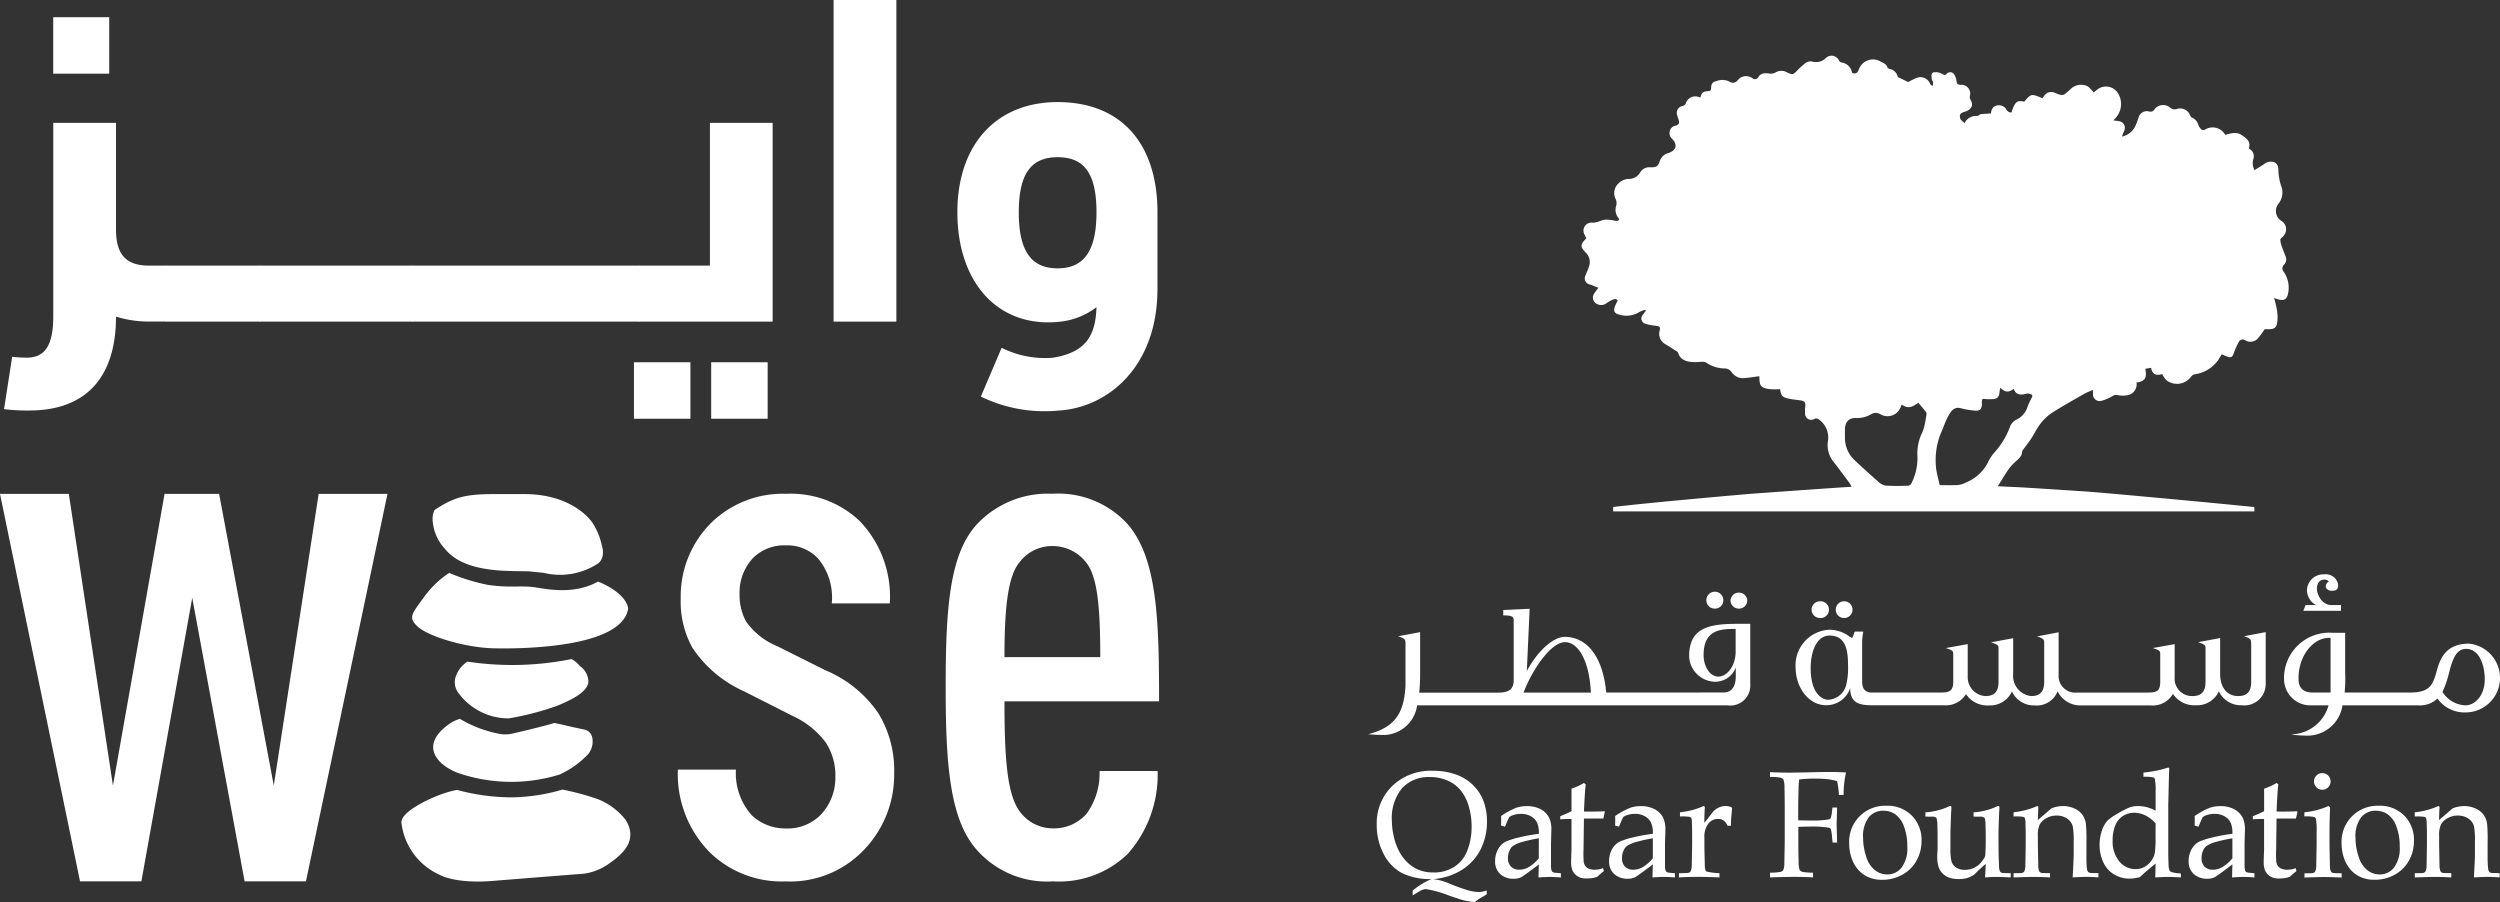
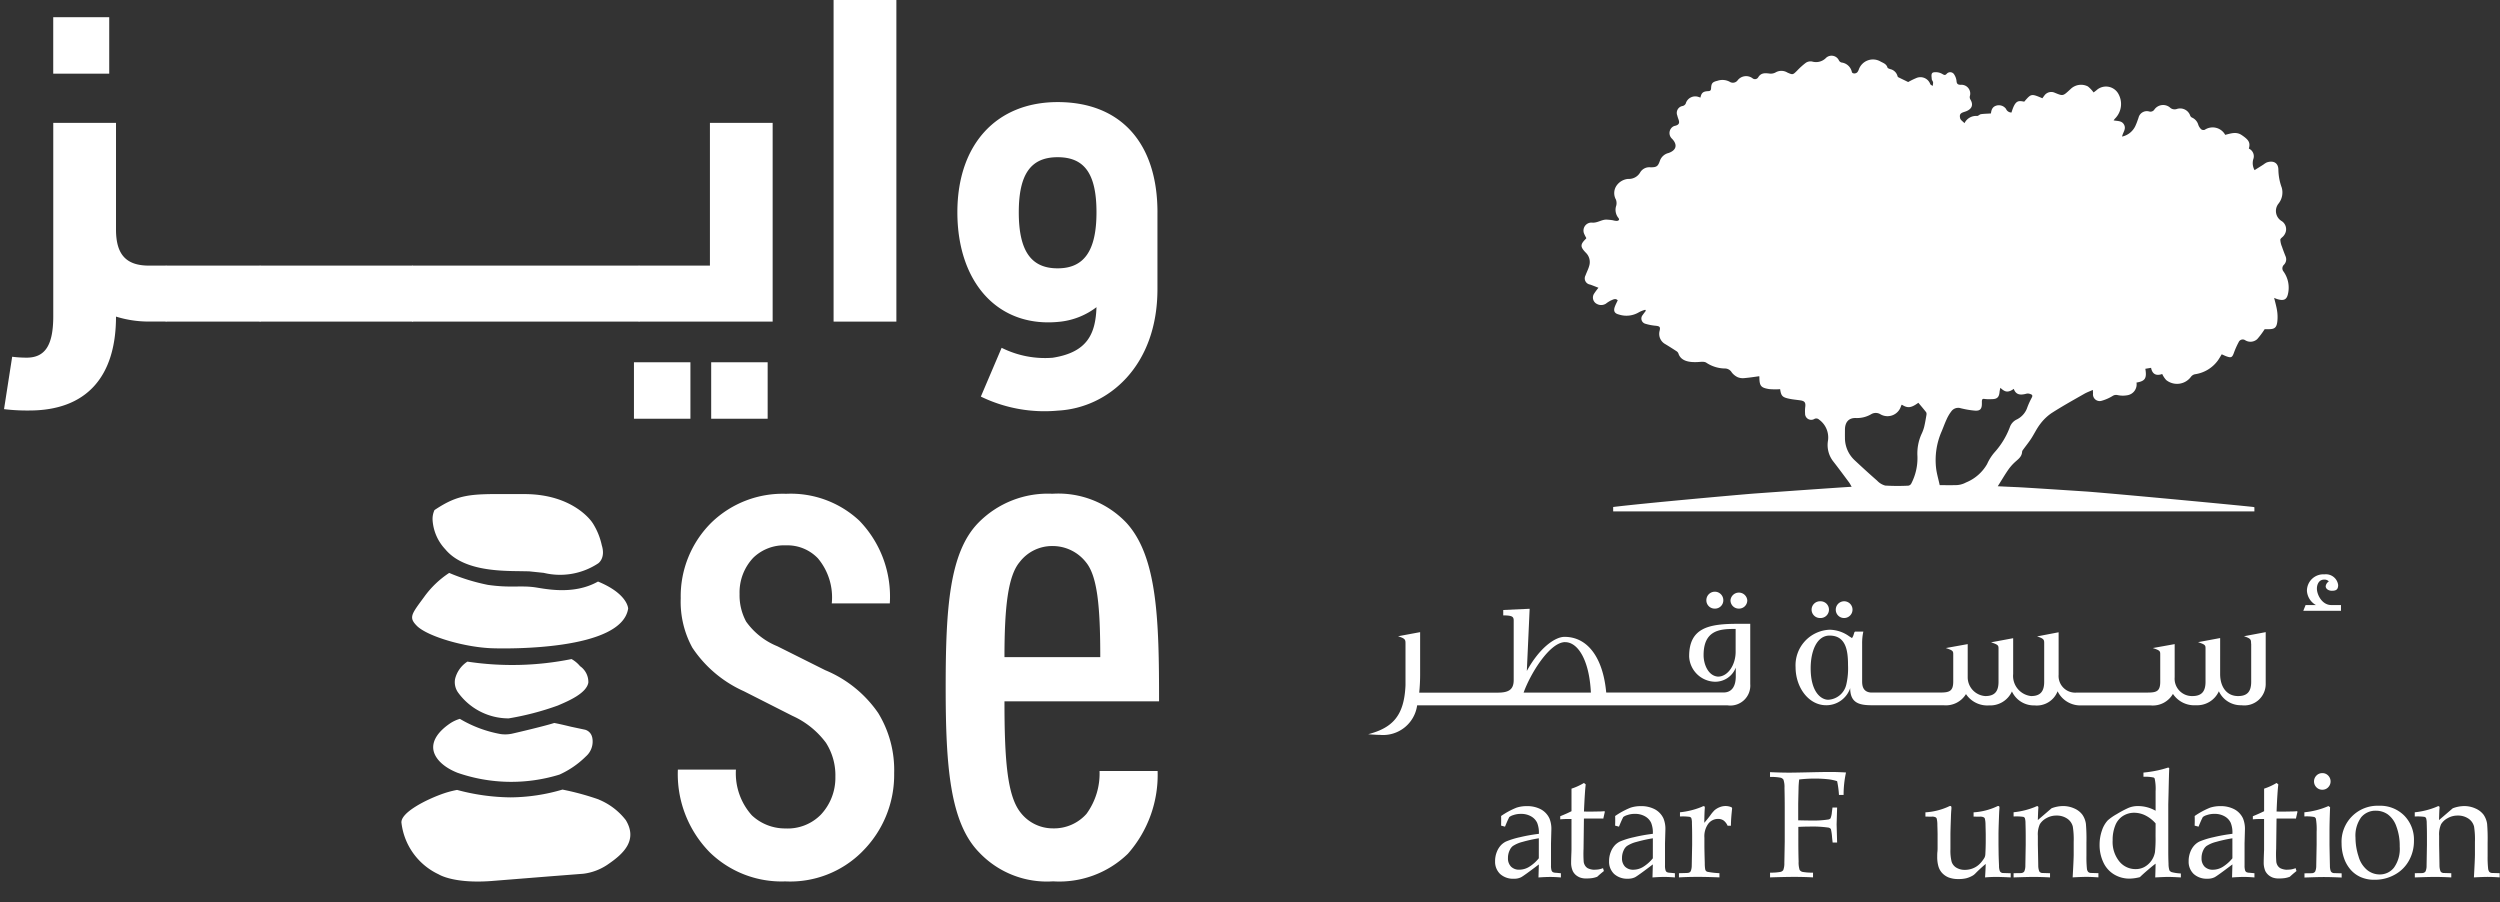
<svg xmlns="http://www.w3.org/2000/svg" width="207.642" height="74.929" viewBox="0 0 207.642 74.929">
  <rect x="0" y="0" width="207.642" height="74.929" fill="#333333" stroke="none" />
  <defs>
    <clipPath id="clip-path">
      <rect id="Rectangle_29" data-name="Rectangle 29" width="207.642" height="74.929" fill="none" />
    </clipPath>
  </defs>
  <g id="Group_55" data-name="Group 55" clip-path="url(#clip-path)">
    <path id="Path_247" data-name="Path 247" d="M14.97,24.166v.825A1.627,1.627,0,0,1,14.67,26l-.825.9H12.419a9.115,9.115,0,0,1-2.739-.412c0,5.065-2.513,7.8-7.2,7.8a15.935,15.935,0,0,1-2.1-.113l.676-4.352a9.6,9.6,0,0,0,1.2.076c1.576,0,2.213-1.088,2.213-3.452V10.4H9.68v8.854c0,2.063.825,3,2.739,3h1.426l.825.9a1.629,1.629,0,0,1,.3,1.013M9.117,6.309H4.466V1.619H9.117Z" transform="translate(-0.045 -0.193)" fill="#fff" />
    <path id="Path_248" data-name="Path 248" d="M14.951,29.283a1.675,1.675,0,0,1-.563-1.35V26.807a1.674,1.674,0,0,1,.563-1.35l.563-.413h7.8l.563.413a1.674,1.674,0,0,1,.563,1.35v1.126a1.675,1.675,0,0,1-.563,1.35l-.563.413h-7.8Z" transform="translate(-1.714 -2.984)" fill="#fff" />
    <path id="Path_249" data-name="Path 249" d="M23.81,29.283a1.675,1.675,0,0,1-.563-1.35V26.807a1.674,1.674,0,0,1,.563-1.35l.563-.413H37.03l.563.413a1.674,1.674,0,0,1,.563,1.35v1.126a1.675,1.675,0,0,1-.563,1.35l-.563.413H24.373Z" transform="translate(-2.77 -2.984)" fill="#fff" />
    <path id="Path_250" data-name="Path 250" d="M38.18,29.283a1.675,1.675,0,0,1-.563-1.35V26.807a1.674,1.674,0,0,1,.563-1.35l.563-.413H57.549l.563.413a1.674,1.674,0,0,1,.563,1.35v1.126a1.675,1.675,0,0,1-.563,1.35l-.563.413H38.743Z" transform="translate(-4.482 -2.984)" fill="#fff" />
    <path id="Path_251" data-name="Path 251" d="M71.2,11.585V28.092h-11.1l-.825-.9a1.632,1.632,0,0,1-.3-1.014v-.825a1.627,1.627,0,0,1,.3-1.013l.825-.9h5.89V11.585ZM59.68,31.469h4.69v4.69H59.68Zm6.415,0h4.69v4.69h-4.69Z" transform="translate(-7.026 -1.381)" fill="#fff" />
    <rect id="Rectangle_28" data-name="Rectangle 28" width="5.215" height="26.712" transform="translate(69.235)" fill="#fff" />
    <path id="Path_252" data-name="Path 252" d="M106.89,18.78v6.378c0,6.414-4.09,9.866-8.253,10.092a12.083,12.083,0,0,1-6.415-1.164l1.726-4.052a8.041,8.041,0,0,0,4.239.826c2.889-.451,3.564-1.989,3.64-4.2a6.075,6.075,0,0,1-2.964,1.2c-5.215.6-8.591-3.264-8.591-9.079,0-5.665,3.264-9.155,8.328-9.155,5.252,0,8.291,3.414,8.291,9.155m-5.065,0c0-3.227-1.013-4.577-3.227-4.577s-3.227,1.388-3.227,4.577c0,3.3,1.088,4.653,3.227,4.653,2.176,0,3.227-1.426,3.227-4.653" transform="translate(-10.756 -1.147)" fill="#fff" />
    <path id="Path_253" data-name="Path 253" d="M47.2,46.588l1.209,0c4.1,0,5.622,2.329,5.636,2.35l.016.025.017.019a5.627,5.627,0,0,1,.764,1.857c.33,1.058-.268,1.48-.293,1.5a5.746,5.746,0,0,1-4.528.792l-1.22-.127-.735-.013c-1.781-.019-4.76-.051-6.223-1.82a3.888,3.888,0,0,1-1.055-2.455,1.766,1.766,0,0,1,.159-.8c2-1.339,3-1.344,6.254-1.329" transform="translate(-4.86 -5.551)" fill="#fff" />
    <path id="Path_254" data-name="Path 254" d="M56.48,76.978a5.468,5.468,0,0,0-2.24-1.7l-.013-.011a22.171,22.171,0,0,0-3-.816,15.55,15.55,0,0,1-4.3.647,17.594,17.594,0,0,1-4.455-.619,8.342,8.342,0,0,0-1.068.277c-1.466.5-3.724,1.636-3.543,2.509a5.419,5.419,0,0,0,3.09,4.229c.014.008,1.222.783,4.362.552l4.842-.387,2.806-.218a4.593,4.593,0,0,0,1.988-.741l.079-.055c1.287-.878,2.467-2,1.454-3.666" transform="translate(-4.51 -8.871)" fill="#fff" />
    <path id="Path_255" data-name="Path 255" d="M54.046,69.3a.827.827,0,0,0-.578-.615l-1.111-.236c-.026,0-.839-.211-1.457-.326-.694.232-3.154.815-3.554.9a2.786,2.786,0,0,1-.879.026,10.127,10.127,0,0,1-3.406-1.268,2.989,2.989,0,0,0-.792.365c-1.006.68-1.49,1.421-1.415,2.139.088.773.837,1.512,2.011,1.975a13.6,13.6,0,0,0,8.465.153,7.471,7.471,0,0,0,2.2-1.512,1.643,1.643,0,0,0,.52-1.6" transform="translate(-4.867 -8.076)" fill="#fff" />
    <path id="Path_256" data-name="Path 256" d="M53.294,62.737l-.014-.011a2.474,2.474,0,0,0-.7-.581,24.861,24.861,0,0,1-8.649.212A2.382,2.382,0,0,0,42.907,63.8a1.486,1.486,0,0,0,.3,1.191,5.176,5.176,0,0,0,4.152,2.081A23.156,23.156,0,0,0,51.451,66l.082-.037c.8-.342,2.287-.978,2.443-1.863a1.6,1.6,0,0,0-.681-1.36" transform="translate(-5.11 -7.405)" fill="#fff" />
    <path id="Path_257" data-name="Path 257" d="M54.309,54.733c-2.133,1.209-4.615.551-5.391.465-1.128-.132-1.988.075-3.766-.183a16.43,16.43,0,0,1-3.214-.993A7.867,7.867,0,0,0,39.87,56l-.237.322c-.867,1.177-1.025,1.449-.376,2.1.87.87,3.992,1.793,6.3,1.859,1.09.033,10.711.216,11.245-3.3,0-.011-.035-1.228-2.5-2.241" transform="translate(-4.63 -6.437)" fill="#fff" />
-     <path id="Path_258" data-name="Path 258" d="M25.411,78.752H20.317l-4.35-23.547L11.742,78.752H6.648L0,46.57H5.716L9.381,70.8l4.287-24.23H18.2L22.739,70.8l3.728-24.23h5.716Z" transform="translate(0 -5.549)" fill="#fff" />
    <path id="Path_259" data-name="Path 259" d="M79.229,76.282a8.447,8.447,0,0,1-6.39,2.472,8.542,8.542,0,0,1-6.27-2.412,9.265,9.265,0,0,1-2.652-6.871H68.74a5.216,5.216,0,0,0,1.326,3.8,4.028,4.028,0,0,0,2.774,1.085,3.863,3.863,0,0,0,2.953-1.145A4.471,4.471,0,0,0,77,70.073a5.016,5.016,0,0,0-.784-2.834,7.072,7.072,0,0,0-2.773-2.23L69.4,62.959a10.078,10.078,0,0,1-4.28-3.617,7.934,7.934,0,0,1-.965-4.1,8.609,8.609,0,0,1,2.591-6.33A8.509,8.509,0,0,1,72.9,46.562a8.335,8.335,0,0,1,6.088,2.231,9.05,9.05,0,0,1,2.532,6.871H76.7a5.049,5.049,0,0,0-1.146-3.737A3.505,3.505,0,0,0,72.9,50.843a3.685,3.685,0,0,0-2.713,1.024,4.189,4.189,0,0,0-1.145,3.014,4.608,4.608,0,0,0,.543,2.291,5.9,5.9,0,0,0,2.592,2.049l3.979,1.99a9.954,9.954,0,0,1,4.4,3.557,9.067,9.067,0,0,1,1.326,5,8.971,8.971,0,0,1-2.652,6.51" transform="translate(-7.616 -5.548)" fill="#fff" />
    <path id="Path_260" data-name="Path 260" d="M94.053,63.8c0,4.943.24,7.837,1.327,9.223a3.391,3.391,0,0,0,2.712,1.327,3.6,3.6,0,0,0,2.773-1.206,5.683,5.683,0,0,0,1.085-3.557h4.823a9.9,9.9,0,0,1-2.472,6.872,8.188,8.188,0,0,1-6.209,2.291,7.749,7.749,0,0,1-6.149-2.412c-2.411-2.472-2.773-7.113-2.773-13.685s.3-11.212,2.713-13.684a8.086,8.086,0,0,1,6.148-2.411,7.794,7.794,0,0,1,6.149,2.411c2.592,2.834,2.713,8.138,2.713,14.83Zm6.752-11.574A3.519,3.519,0,0,0,98.031,50.9a3.393,3.393,0,0,0-2.712,1.327c-.965,1.145-1.266,3.678-1.266,7.9h7.957c0-4.219-.24-6.752-1.205-7.9" transform="translate(-10.625 -5.548)" fill="#fff" />
    <path id="Path_261" data-name="Path 261" d="M186.508,33.677a6.567,6.567,0,0,0-.394.888,1.721,1.721,0,0,1-.839.9,1.105,1.105,0,0,0-.566.617,6.55,6.55,0,0,1-1.283,2.116,3.955,3.955,0,0,0-.613.968,3.558,3.558,0,0,1-1.753,1.53,1.8,1.8,0,0,1-.936.22c-.433.018-.808,0-1.248,0-.1-.465-.232-.9-.292-1.344a5.939,5.939,0,0,1,.464-3.144c.136-.329.257-.667.408-.989a3.228,3.228,0,0,1,.387-.651.7.7,0,0,1,.778-.258,7.437,7.437,0,0,0,1.178.2c.428.032.577-.139.579-.561,0-.075,0-.151,0-.225.011-.136.042-.219.225-.184a3.149,3.149,0,0,0,.592.016c.452,0,.617-.16.653-.617a3.116,3.116,0,0,1,.066-.324c.323.29.572.479,1.113.086.185.529.582.524,1.028.408a.536.536,0,0,1,.279,0c.161.052.326.093.173.347M177.773,35.1c-.058.336-.113.676-.195,1.009a3.4,3.4,0,0,1-.226.595,3.914,3.914,0,0,0-.326,1.8,4.577,4.577,0,0,1-.517,2.292.342.342,0,0,1-.236.166,17.468,17.468,0,0,1-1.921-.008,1.415,1.415,0,0,1-.672-.408c-.636-.554-1.257-1.123-1.874-1.7a2.525,2.525,0,0,1-.8-1.878c-.005-.217,0-.433,0-.649,0-.614.3-1,.912-.975a2.324,2.324,0,0,0,1.268-.318.735.735,0,0,1,.78.015,1.171,1.171,0,0,0,1.695-.684.371.371,0,0,1,.069-.121c.483.307.768.28,1.372-.159.217.259.44.517.65.789a.333.333,0,0,1,.02.228m29.676-11.9a.412.412,0,0,1,.016-.578.633.633,0,0,0,.149-.674c-.108-.272-.215-.546-.309-.824a1.732,1.732,0,0,1-.138-.584c.005-.109.187-.206.273-.32a.922.922,0,0,0,.17-.306A.807.807,0,0,0,207.3,19a.979.979,0,0,1-.273-1.478,1.486,1.486,0,0,0,.26-1.306,4.528,4.528,0,0,1-.282-1.507c-.011-.586-.444-.772-.967-.593a1.53,1.53,0,0,0-.278.178c-.24.154-.48.3-.732.462a1.182,1.182,0,0,1-.108-.906.7.7,0,0,0-.368-.884c.135-.492.009-.721-.606-1.131-.455-.3-.911-.118-1.358-.011a1.188,1.188,0,0,0-1.7-.419.319.319,0,0,1-.292-.041.938.938,0,0,1-.241-.368.926.926,0,0,0-.528-.608.309.309,0,0,1-.143-.152.883.883,0,0,0-1.126-.557.564.564,0,0,1-.52-.092.887.887,0,0,0-1.336.14.383.383,0,0,1-.428.156.709.709,0,0,0-.888.534c-.072.192-.133.388-.218.574a1.594,1.594,0,0,1-1.144.977c.062-.344.346-.609.176-.964-.179-.371-.546-.312-.881-.382.054-.07.078-.108.11-.142a1.712,1.712,0,0,0,.231-2.153,1.175,1.175,0,0,0-1.689-.271c-.112.1-.231.182-.313.247a2.659,2.659,0,0,0-.474-.5,1.244,1.244,0,0,0-1.435.215c-.647.593-.605.6-1.312.312a.7.7,0,0,0-.873.237c-.057.072-.107.147-.159.218-.929-.391-.929-.391-1.509.284-.482-.092-.747-.152-1.057.9a.484.484,0,0,1-.455-.3.733.733,0,0,0-.84-.261c-.335.119-.378.4-.415.64-.3.019-.566.022-.829.059-.113.017-.219.156-.322.148a1.071,1.071,0,0,0-1.043.6c-.136-.146-.324-.257-.359-.4-.08-.342.022-.44.381-.549.456-.138.81-.462.462-1.027a.385.385,0,0,1-.042-.26.731.731,0,0,0-.753-.952c-.233,0-.335-.071-.352-.319a1.22,1.22,0,0,0-.18-.516.387.387,0,0,0-.623-.092c-.159.18-.232.107-.4.014a1.087,1.087,0,0,0-.711-.118c-.233.058-.152.351-.144.549.006.1.1.185.113.283a1.042,1.042,0,0,1-.038.294c-.069-.051-.168-.087-.2-.157a.865.865,0,0,0-1.186-.486,5.89,5.89,0,0,0-.646.319c-.283-.138-.555-.269-.824-.4a.173.173,0,0,1-.064-.1.8.8,0,0,0-.6-.573c-.085-.029-.213-.07-.232-.133-.084-.285-.33-.371-.55-.483a1.246,1.246,0,0,0-1.832.652.808.808,0,0,1-.118.218c-.136.152-.428.138-.46-.026a1,1,0,0,0-.855-.777.338.338,0,0,1-.215-.171.675.675,0,0,0-1.054-.232,1.159,1.159,0,0,1-1.173.322.71.71,0,0,0-.518.1,5.922,5.922,0,0,0-.731.658c-.357.351-.352.356-.809.156a.957.957,0,0,0-.983-.006.827.827,0,0,1-.514.089c-.359-.043-.684-.068-.915.3a.316.316,0,0,1-.462.107.889.889,0,0,0-1.268.172.488.488,0,0,1-.655.1,1.274,1.274,0,0,0-1.006-.078c-.418.1-.51.2-.532.625-.01.166-.063.228-.235.236-.433.019-.57.142-.649.537-.063-.021-.122-.046-.183-.063a.821.821,0,0,0-1.041.566.391.391,0,0,1-.241.191.58.58,0,0,0-.462.782,3.229,3.229,0,0,0,.1.321c.117.307.047.457-.25.538a.648.648,0,0,0-.181.061.636.636,0,0,0-.123,1c.5.5.4.973-.27,1.206a1.012,1.012,0,0,0-.7.6c-.171.5-.27.589-.782.588a.887.887,0,0,0-.865.41,1.075,1.075,0,0,1-1.005.552,1.312,1.312,0,0,0-.991.6,1.1,1.1,0,0,0-.025,1.12.856.856,0,0,1,.026.5,1.07,1.07,0,0,0,.166,1.005c.14.166.041.245-.11.265a1.3,1.3,0,0,1-.325-.052,4.191,4.191,0,0,0-.571-.057c-.408.007-.748.3-1.191.247a.665.665,0,0,0-.633.934,3.788,3.788,0,0,0,.179.352.385.385,0,0,1-.043.068c-.478.47-.467.664.007,1.154a1.078,1.078,0,0,1,.284,1.059c-.071.277-.212.536-.309.807a.518.518,0,0,0,.369.772c.228.078.454.174.7.267a5.863,5.863,0,0,0-.356.48.591.591,0,0,0,.228.865.736.736,0,0,0,.75-.026,2.509,2.509,0,0,1,.4-.258c.181-.067.382-.219.579-.018-.086.186-.175.351-.24.525-.13.359-.033.564.335.654a2.018,2.018,0,0,0,1.677-.194,2.541,2.541,0,0,1,.512-.2c.018.026.033.054.052.082-.087.116-.181.23-.261.351a.449.449,0,0,0,.214.728,4.158,4.158,0,0,0,.869.167c.337.039.395.1.319.427a.968.968,0,0,0,.474,1.1c.313.188.618.383.923.582a.4.4,0,0,1,.162.182c.21.684.972.749,1.565.726.255-.009.582-.072.759.055a2.854,2.854,0,0,0,1.58.478.66.66,0,0,1,.531.329,1.37,1.37,0,0,0,.478.388,1.119,1.119,0,0,0,.545.083c.42-.034.838-.1,1.264-.159,0,.021.005.067.007.114.011.693.126.848.817.956a5.971,5.971,0,0,0,.906.007c.083.553.176.667.722.787.3.067.608.092.915.135.411.054.5.184.445.588a2.86,2.86,0,0,0-.01.506.51.51,0,0,0,.751.469.331.331,0,0,1,.409.041A1.828,1.828,0,0,1,169.6,37.2a2.206,2.206,0,0,0,.444,1.761c.443.568.871,1.149,1.3,1.726.078.107.137.229.218.367-.848.047-5.1.346-8.211.571-1.743.143-8.772.771-11.532,1.1a.534.534,0,0,0-.064.011V43.1h53.258v-.344a.747.747,0,0,0-.124-.028c-.484-.065-10.313-1-13.73-1.273-2.4-.158-5.321-.348-5.921-.373-.49-.019-.981-.045-1.54-.071.3-.468.552-.906.84-1.325a3.906,3.906,0,0,1,.56-.655c.273-.254.6-.454.621-.886a.356.356,0,0,1,.085-.172c.216-.3.45-.586.653-.894.264-.4.468-.852.762-1.231a3.975,3.975,0,0,1,.941-.91c.883-.567,1.8-1.079,2.716-1.6.217-.126.459-.211.721-.329.007.145.012.221.013.3a.556.556,0,0,0,.722.6,3.517,3.517,0,0,0,.909-.4.521.521,0,0,1,.407-.07,2.06,2.06,0,0,0,.794.016.914.914,0,0,0,.778-1.056c.719-.12.869-.353.735-1.145l.477-.08c.085.454.356.717.924.513a1.988,1.988,0,0,0,.329.5,1.437,1.437,0,0,0,2.062-.271.56.56,0,0,1,.353-.212,2.847,2.847,0,0,0,1.889-1.154c.114-.163.212-.339.311-.5.16.07.276.131.4.174.385.137.469.086.606-.281a6.753,6.753,0,0,1,.4-.9.367.367,0,0,1,.547-.158.829.829,0,0,0,1-.1,6.687,6.687,0,0,0,.612-.82c.072,0,.2,0,.335,0,.48,0,.647-.121.713-.6a3.38,3.38,0,0,0-.011-.9c-.052-.362-.158-.716-.248-1.1.11.044.192.083.277.107.605.181.806-.026.893-.545a2.305,2.305,0,0,0-.366-1.714" transform="translate(-17.77 -0.624)" fill="#fff" />
    <path id="Path_262" data-name="Path 262" d="M163.875,57.2a.682.682,0,0,0,.691-.7.7.7,0,0,0-1.393,0,.685.685,0,0,0,.7.7" transform="translate(-19.443 -6.651)" fill="#fff" />
    <path id="Path_263" data-name="Path 263" d="M145.373,60.177c1.046,0,2,1.464,2.134,4.189l-5.587,0c.544-1.53,2.153-4.193,3.453-4.193m14.156.807c0,1.079-.634,2.046-1.448,2.06-.8-.041-1.213-.981-1.213-1.785,0-2.032,1.3-2.175,2.51-2.175h.152Zm-3.863.357a2.2,2.2,0,0,0,2.112,2.126,1.825,1.825,0,0,0,1.763-1.173v.724c0,.79-.3,1.343-1.021,1.343l-9.74.005c-.256-2.842-1.508-4.626-3.463-4.626-.788,0-2.083.913-3.131,2.835l.235-5.167-2.194.1v.45c.786,0,.869.122.869.45v4.913c0,.805-.414,1.053-1.338,1.053h-6.51a14.928,14.928,0,0,0,.076-1.63V59.345l-1.835.341c.605.19.62.285.62.613v3.463c-.11,2.563-1.1,3.531-3.1,4.063.509.041.813.054.994.054a2.855,2.855,0,0,0,3.073-2.453h25.793a1.656,1.656,0,0,0,1.874-1.773v-5h-1.034c-2.356,0-4.041.3-4.041,2.693" transform="translate(-15.373 -6.841)" fill="#fff" />
    <path id="Path_264" data-name="Path 264" d="M161.606,57.2a.686.686,0,0,0,.7-.7.7.7,0,0,0-1.408,0,.686.686,0,0,0,.7.7" transform="translate(-19.173 -6.651)" fill="#fff" />
    <path id="Path_265" data-name="Path 265" d="M171.544,58.086a.695.695,0,1,0,0-1.389.695.695,0,1,0,0,1.389" transform="translate(-20.357 -6.756)" fill="#fff" />
    <path id="Path_266" data-name="Path 266" d="M173.8,58.086a.695.695,0,1,0-.7-.694.685.685,0,0,0,.7.694" transform="translate(-20.626 -6.756)" fill="#fff" />
    <path id="Path_267" data-name="Path 267" d="M173.513,63.969a1.623,1.623,0,0,1-1.49,1.227c-.58,0-1.46-.614-1.46-2.619,0-1.4.5-2.711,1.571-2.711,1.38,0,1.532,1.295,1.532,2.453a5.958,5.958,0,0,1-.152,1.65m33.638-3.435V63.7c0,.806-.316,1.19-1.089,1.19-.951,0-1.49-.767-1.49-1.835V60.071l-1.835.342c.608.2.621.258.621.543V63.7c0,.806-.316,1.19-1.1,1.19a1.442,1.442,0,0,1-1.463-1.561V60.575l-1.818.327c.619.2.619.259.619.558V63.7c0,.806-.317.9-1.076.9h-5.847a1.382,1.382,0,0,1-1.517-1.475V59.592l-1.792.343c.594.189.594.285.594.6V63.7c0,.806-.317,1.19-1.089,1.19a1.683,1.683,0,0,1-1.488-1.835V60.084l-1.837.342c.607.2.621.257.621.545V63.7c0,.806-.316,1.19-1.1,1.19a1.566,1.566,0,0,1-1.46-1.561V60.575l-1.82.327c.619.2.619.259.619.558v2.217c0,.805-.316.92-1.076.92h-5.774c-.648-.055-.717-.561-.717-.929V60.534a4.448,4.448,0,0,1,.1-1h-.69c-.1.1-.069.151-.1.2a.98.98,0,0,1-.153.341s-.081-.055-.233-.149a2.846,2.846,0,0,0-1.628-.546,2.952,2.952,0,0,0-2.824,3.108c0,1.691,1.088,3.164,2.536,3.164a2.093,2.093,0,0,0,2-1.42c0,1.242.773,1.406,1.711,1.42H181.6a1.956,1.956,0,0,0,1.863-.927,2.13,2.13,0,0,0,1.917.941,1.98,1.98,0,0,0,1.9-1.16,2.006,2.006,0,0,0,1.874,1.16,1.856,1.856,0,0,0,1.918-1.174,2.1,2.1,0,0,0,1.818,1.174h5.9a1.932,1.932,0,0,0,1.862-.957,2.126,2.126,0,0,0,1.915.943,1.977,1.977,0,0,0,1.9-1.16,2.007,2.007,0,0,0,1.875,1.16,1.776,1.776,0,0,0,2.015-1.773V59.58l-1.806.341c.59.19.59.285.59.613" transform="translate(-20.175 -7.077)" fill="#fff" />
    <path id="Path_268" data-name="Path 268" d="M220.314,56.708h-.8c-.773,0-1.2-.857-1.2-1.364,0-.381.192-.749.591-.749a.485.485,0,0,1,.4.15.564.564,0,0,0-.262.395c0,.233.248.382.51.382.332,0,.526-.081.526-.477a1.025,1.025,0,0,0-1.132-.887,1.366,1.366,0,0,0-1.461,1.377,1.457,1.457,0,0,0,.744,1.172h-.855l-.192.477h3.129Z" transform="translate(-25.879 -6.454)" fill="#fff" />
-     <path id="Path_269" data-name="Path 269" d="M230.423,65.694a2.365,2.365,0,0,1-1.778-.943l-.124-.163a8.024,8.024,0,0,0,.538-1.54c.277-1.064.551-2.044,1.434-2.044h.055c.992.041,1.49,1.254,1.49,2.548,0,1.241-.745,2.141-1.614,2.141m-11.191-1.062h0m-1.452,0c-.786,0-1.212-.342-1.212-1.147,0-2.03,1.3-3.394,2.509-3.394h.154v4.541Zm12.948-4.064c-1.973.014-2.414,1.268-2.719,2.414-.315,1.117-.633,1.651-2.217,1.651H220.4a11.458,11.458,0,0,0,.044-1.623V59.667h-1.049a3.765,3.765,0,0,0-4.025,3.9,2.187,2.187,0,0,0,2.109,2.128h1.587a3.283,3.283,0,0,1-2.771,2.385l-.331.055c.494.041.936.069,1.13.069a2.951,2.951,0,0,0,3.129-2.509h6.343a2.05,2.05,0,0,0,1.541-.573,2.741,2.741,0,0,0,2.278,1.159,2.864,2.864,0,0,0,.345-5.713" transform="translate(-25.663 -7.11)" fill="#fff" />
-     <path id="Path_270" data-name="Path 270" d="M131.075,76.854a5.722,5.722,0,0,0,.16,1.29,4.937,4.937,0,0,0,.436,1.216,3.623,3.623,0,0,0,.68.919,2.987,2.987,0,0,0,.936.621,3.181,3.181,0,0,0,1.245.225,3.137,3.137,0,0,0,1.7-.452,2.748,2.748,0,0,0,1.093-1.338,5.244,5.244,0,0,0,.37-2.025,5.724,5.724,0,0,0-.252-1.734,3.707,3.707,0,0,0-.679-1.3,2.9,2.9,0,0,0-1.083-.792,3.605,3.605,0,0,0-1.45-.283,2.983,2.983,0,0,0-2.306.919,3.9,3.9,0,0,0-.85,2.738M132.8,83.03v-.4a6.352,6.352,0,0,1,1.57-.962,5.245,5.245,0,0,1-2.473-.5,3.684,3.684,0,0,1-1.512-1.589,5.113,5.113,0,0,1-.569-2.415,4.32,4.32,0,0,1,1.288-3.222,4.628,4.628,0,0,1,3.386-1.263,5.53,5.53,0,0,1,1.875.3,3.854,3.854,0,0,1,1.376.819,3.814,3.814,0,0,1,.838,1.146,4.565,4.565,0,0,1,.392,1.941,5.075,5.075,0,0,1-.54,2.352,4.287,4.287,0,0,1-1.581,1.694,5.1,5.1,0,0,1-2.347.742c.218.032.414.068.587.108a5.545,5.545,0,0,1,.75.262,14.4,14.4,0,0,0,1.606.576,3.49,3.49,0,0,0,.868.13,2.24,2.24,0,0,0,.64-.127v.31a2.363,2.363,0,0,1-.289.182c-.214.122-.363.212-.444.271a2.339,2.339,0,0,0-.246.2c-.057,0-.187-.015-.393-.042a4.81,4.81,0,0,1-.632-.132c-.215-.056-.595-.183-1.14-.372a9.059,9.059,0,0,0-1.892-.529.83.83,0,0,0-.254.041,1.9,1.9,0,0,0-.3.139Z" transform="translate(-15.469 -8.661)" fill="#fff" />
    <path id="Path_271" data-name="Path 271" d="M144.608,78.683a12.009,12.009,0,0,0-1.358.3,2.612,2.612,0,0,0-.8.344.85.85,0,0,0-.244.314,1.443,1.443,0,0,0-.161.682.973.973,0,0,0,.253.713.935.935,0,0,0,.7.255,1.569,1.569,0,0,0,.809-.238,3.2,3.2,0,0,0,.8-.71Zm-2.809-.965-.324-.086c0-.1.005-.225.005-.388s0-.31-.005-.412a6.522,6.522,0,0,1,1.274-.69,2.64,2.64,0,0,1,.854-.129,2.4,2.4,0,0,1,1.176.265,1.654,1.654,0,0,1,.711.758,2.277,2.277,0,0,1,.159.942l-.03,1.126v1.834a1.285,1.285,0,0,0,.049.425.254.254,0,0,0,.115.137.642.642,0,0,0,.258.048l.4.039v.35c-.336-.029-.629-.042-.882-.042s-.573.013-.98.042l.032-1.083q-1.249.949-1.481,1.068a1.279,1.279,0,0,1-.588.121,1.6,1.6,0,0,1-1.153-.4,1.4,1.4,0,0,1-.413-1.056,2.024,2.024,0,0,1,.144-.775,1.736,1.736,0,0,1,.346-.557,1.47,1.47,0,0,1,.409-.3,6.675,6.675,0,0,1,1.154-.359,13.9,13.9,0,0,1,1.583-.282,2.219,2.219,0,0,0-.141-.912,1.207,1.207,0,0,0-.5-.536,1.623,1.623,0,0,0-.851-.209,1.86,1.86,0,0,0-.632.1,1,1,0,0,0-.336.166l-.109.223q-.165.369-.245.578" transform="translate(-16.798 -9.058)" fill="#fff" />
    <path id="Path_272" data-name="Path 272" d="M147.118,76.848V76.59q.589-.237.936-.418V74.3a5.014,5.014,0,0,0,1.034-.473l.147.122q-.069.511-.147,2.253l.588.005.63-.011c.213,0,.371-.012.477-.025l.042.043-.129.571c-.256,0-.493-.005-.71-.005s-.514,0-.9.005l-.031,2.506a9.407,9.407,0,0,0,.013,1.095.791.791,0,0,0,.116.311.647.647,0,0,0,.223.213,1.338,1.338,0,0,0,.465.123,3.278,3.278,0,0,0,.406-.022,1.907,1.907,0,0,0,.394-.108l.072.24c-.191.152-.377.31-.555.475a2.1,2.1,0,0,1-.436.114,3.423,3.423,0,0,1-.463.028,1.439,1.439,0,0,1-.515-.075,1.236,1.236,0,0,1-.353-.205,1.052,1.052,0,0,1-.262-.336,1.71,1.71,0,0,1-.138-.64c0-.278.011-.585.025-.917,0-.065.006-.137.006-.215V76.818H147.8c-.2,0-.432.009-.685.03" transform="translate(-17.53 -8.797)" fill="#fff" />
    <path id="Path_273" data-name="Path 273" d="M155.36,78.684a12.269,12.269,0,0,0-1.358.3,2.619,2.619,0,0,0-.8.345.884.884,0,0,0-.246.314,1.478,1.478,0,0,0-.158.683.975.975,0,0,0,.25.713.942.942,0,0,0,.7.255,1.577,1.577,0,0,0,.81-.238,3.223,3.223,0,0,0,.8-.71Zm-2.809-.965-.324-.086c0-.1.007-.225.007-.388s0-.31-.007-.412a6.477,6.477,0,0,1,1.276-.69,2.623,2.623,0,0,1,.851-.13,2.4,2.4,0,0,1,1.176.265,1.651,1.651,0,0,1,.712.758,2.308,2.308,0,0,1,.159.942l-.032,1.126v1.833a1.271,1.271,0,0,0,.051.425.253.253,0,0,0,.115.137.681.681,0,0,0,.256.048l.4.038v.351c-.336-.03-.629-.043-.883-.043s-.571.013-.979.043l.03-1.084q-1.249.949-1.481,1.068a1.279,1.279,0,0,1-.588.121,1.6,1.6,0,0,1-1.152-.4,1.4,1.4,0,0,1-.414-1.056,2.041,2.041,0,0,1,.144-.775,1.74,1.74,0,0,1,.345-.557,1.472,1.472,0,0,1,.411-.3,6.523,6.523,0,0,1,1.153-.358,13.826,13.826,0,0,1,1.582-.283,2.2,2.2,0,0,0-.141-.911,1.2,1.2,0,0,0-.5-.536,1.629,1.629,0,0,0-.851-.209,1.869,1.869,0,0,0-.633.1,1.014,1.014,0,0,0-.335.166l-.109.222c-.109.247-.192.44-.245.579" transform="translate(-18.079 -9.058)" fill="#fff" />
    <path id="Path_274" data-name="Path 274" d="M158.312,81.932v-.35c.463-.011.714-.017.751-.026a.385.385,0,0,0,.156-.058.266.266,0,0,0,.084-.115,1.284,1.284,0,0,0,.072-.443q.032-1.644.033-1.717v-.733q0-.492-.018-1.059a1.276,1.276,0,0,0-.052-.43.237.237,0,0,0-.141-.1,4.443,4.443,0,0,0-.8-.028v-.351a6.418,6.418,0,0,0,1.806-.449.5.5,0,0,1,.165-.062.084.084,0,0,1,.068.03.153.153,0,0,1,.025.093.818.818,0,0,1-.006.1q-.029.375-.038,1.163c.185-.213.354-.424.509-.634a3.045,3.045,0,0,1,.336-.405,1.492,1.492,0,0,1,.423-.255,1.31,1.31,0,0,1,.5-.1,1.257,1.257,0,0,1,.508.109l.036.087c-.061.546-.1,1.025-.1,1.44h-.277a1.1,1.1,0,0,0-.326-.431.784.784,0,0,0-.469-.135,1.018,1.018,0,0,0-.8.39,1.779,1.779,0,0,0-.331,1.172v.635c0,.27.011.765.031,1.482a3.1,3.1,0,0,0,.032.487.346.346,0,0,0,.064.151.285.285,0,0,0,.131.077,6.509,6.509,0,0,0,.991.113v.35q-1.077-.044-1.835-.042c-.523,0-1.029.013-1.519.042" transform="translate(-18.864 -9.057)" fill="#fff" />
    <path id="Path_275" data-name="Path 275" d="M166.9,73.2v-.393q.932.042,1.579.042.46,0,1.645-.028t1.6-.028c.3,0,.572,0,.818.01s.469.018.669.033a8.725,8.725,0,0,0-.2,1.866h-.385a7.476,7.476,0,0,0-.153-1.145,3.687,3.687,0,0,0-.786-.163,10.051,10.051,0,0,0-1.088-.053,11.276,11.276,0,0,0-1.278.075c-.025.221-.041.427-.049.621,0,.11-.014.58-.031,1.406v1.364q.686.018,1.212.019a7.586,7.586,0,0,0,1.242-.08.356.356,0,0,0,.23-.1,1.716,1.716,0,0,0,.114-.52l.049-.381h.385l-.042,1.4.042,1.507H172.1l-.043-.393a4.56,4.56,0,0,0-.1-.721.342.342,0,0,0-.232-.129,9.355,9.355,0,0,0-1.579-.08c-.291,0-.587.009-.894.025V78.6q0,.838.024,1.631a2,2,0,0,0,.083.695.417.417,0,0,0,.23.164,4.483,4.483,0,0,0,.883.064v.394c-.518-.029-1.034-.042-1.549-.042-.462,0-1.134.013-2.02.042v-.394a4.419,4.419,0,0,0,.877-.064.4.4,0,0,0,.218-.145,1.546,1.546,0,0,0,.092-.6q.005-.129.032-1.748V75.756q0-.834-.02-1.635a1.93,1.93,0,0,0-.087-.691.417.417,0,0,0-.225-.16,4.37,4.37,0,0,0-.886-.065" transform="translate(-19.888 -8.675)" fill="#fff" />
-     <path id="Path_276" data-name="Path 276" d="M175.519,78.639a5.045,5.045,0,0,0,.252,1.54,2.225,2.225,0,0,0,.727,1.143,1.661,1.661,0,0,0,1.03.36,1.49,1.49,0,0,0,1.186-.567,2.651,2.651,0,0,0,.477-1.743,4.578,4.578,0,0,0-.283-1.691,2.093,2.093,0,0,0-.725-1,1.725,1.725,0,0,0-.974-.293,1.531,1.531,0,0,0-1.221.549,2.589,2.589,0,0,0-.469,1.707m-1.156.455a2.986,2.986,0,0,1,3.108-3.122,2.816,2.816,0,0,1,2.093.814,2.847,2.847,0,0,1,.809,2.1,3.322,3.322,0,0,1-.416,1.644,2.969,2.969,0,0,1-1.175,1.168,3.375,3.375,0,0,1-1.671.423,2.738,2.738,0,0,1-1.2-.24,2.42,2.42,0,0,1-.8-.6,2.91,2.91,0,0,1-.465-.746,3.67,3.67,0,0,1-.281-1.436" transform="translate(-20.777 -9.053)" fill="#fff" />
    <path id="Path_277" data-name="Path 277" d="M188.636,81.582v.35c-.534-.029-.94-.042-1.212-.042-.3,0-.607.013-.918.042.024-.331.043-.706.055-1.12a11.371,11.371,0,0,0-.876.807.951.951,0,0,1-.225.173,2.119,2.119,0,0,1-.526.212,2.686,2.686,0,0,1-.632.063,2.223,2.223,0,0,1-.828-.135,1.5,1.5,0,0,1-.572-.411,1.4,1.4,0,0,1-.274-.526,2.769,2.769,0,0,1-.094-.78c0-.144,0-.28.015-.407s.015-.253.015-.375V78.381c0-.107-.005-.375-.019-.806a2.1,2.1,0,0,0-.055-.53.2.2,0,0,0-.079-.1.61.61,0,0,0-.325-.061c-.222,0-.4,0-.533-.007v-.351a5.418,5.418,0,0,0,1.91-.473.353.353,0,0,1,.153-.055.094.094,0,0,1,.072.031.138.138,0,0,1,.025.092c0,.033,0,.074,0,.123-.017.131-.033.384-.043.757q-.038,1.028-.039,1.379v1.2a3.75,3.75,0,0,0,.1,1.055.9.9,0,0,0,.392.487,1.331,1.331,0,0,0,.719.181,1.737,1.737,0,0,0,.585-.1,1.663,1.663,0,0,0,.522-.292,2.074,2.074,0,0,0,.349-.381,1.682,1.682,0,0,0,.179-.274.838.838,0,0,0,.055-.281c.019-.359.031-.719.031-1.076v-.517c0-.107-.007-.375-.018-.806a2.3,2.3,0,0,0-.055-.53.21.21,0,0,0-.082-.1.608.608,0,0,0-.322-.061c-.226,0-.4,0-.533-.007v-.351a5.4,5.4,0,0,0,1.9-.473.342.342,0,0,1,.153-.055.093.093,0,0,1,.07.031.138.138,0,0,1,.026.092c0,.033,0,.074-.005.123-.011.131-.025.392-.038.781q-.037,1-.036,1.354v.843l.011.856c.015.5.028.787.033.874a1.23,1.23,0,0,0,.066.448.3.3,0,0,0,.079.1.381.381,0,0,0,.145.064c.025,0,.25.009.676.019" transform="translate(-21.634 -9.056)" fill="#fff" />
    <path id="Path_278" data-name="Path 278" d="M189.866,81.932v-.35l.585-.008a.435.435,0,0,0,.2-.047.3.3,0,0,0,.107-.1,1.192,1.192,0,0,0,.086-.437q0-.081.029-1.766v-.733q0-.492-.018-1.059A1.411,1.411,0,0,0,190.8,77a.244.244,0,0,0-.139-.1,4.365,4.365,0,0,0-.795-.028v-.351a6.41,6.41,0,0,0,1.8-.449.5.5,0,0,1,.166-.062.086.086,0,0,1,.068.03.148.148,0,0,1,.025.093.834.834,0,0,1-.007.1c-.011.148-.024.459-.038.935l1.139-.978a2.756,2.756,0,0,1,.95-.185,2.249,2.249,0,0,1,.94.2,1.653,1.653,0,0,1,.665.511,1.751,1.751,0,0,1,.3.775,15.06,15.06,0,0,1,.043,1.545v1.09a9.593,9.593,0,0,0,.04,1.089.509.509,0,0,0,.1.256.336.336,0,0,0,.2.089l.654.019v.35c-.4-.029-.731-.042-1-.042-.229,0-.608.013-1.139.042q.086-1.519.086-1.921V78.978a6.7,6.7,0,0,0-.074-1.268,1.114,1.114,0,0,0-.471-.664,1.525,1.525,0,0,0-.888-.251,1.647,1.647,0,0,0-.837.218,1.4,1.4,0,0,0-.541.5,2.05,2.05,0,0,0-.165.965v.744q.032,1.6.033,1.729a1.277,1.277,0,0,0,.075.449.235.235,0,0,0,.071.1.457.457,0,0,0,.154.064c.026,0,.25.009.678.019v.35c-.5-.029-.95-.042-1.353-.042q-.514,0-1.676.042" transform="translate(-22.624 -9.057)" fill="#fff" />
    <path id="Path_279" data-name="Path 279" d="M202.629,77.013a2.766,2.766,0,0,0-.873-.675,2.13,2.13,0,0,0-.9-.211,1.744,1.744,0,0,0-.924.257,1.621,1.621,0,0,0-.646.78,3.171,3.171,0,0,0-.225,1.255,2.57,2.57,0,0,0,.558,1.756,1.724,1.724,0,0,0,1.341.633,1.527,1.527,0,0,0,.731-.172,1.764,1.764,0,0,0,.885-1.242,10.643,10.643,0,0,0,.048-1.334Zm-1.01-3.87v-.351a10.784,10.784,0,0,0,1.149-.175,8.736,8.736,0,0,0,.914-.248l.079.055q-.024.525-.055,2.019l-.025.986v3.852q0,.628.021,1.086a1.776,1.776,0,0,0,.076.548.387.387,0,0,0,.184.144,3.659,3.659,0,0,0,.765.112V81.5c-.5-.03-.847-.043-1.053-.043-.175,0-.535.013-1.077.043.013-.283.023-.667.031-1.145-.162.118-.382.3-.658.536s-.492.432-.646.584a3.6,3.6,0,0,1-.864.123,2.446,2.446,0,0,1-1.273-.344,2.27,2.27,0,0,1-.895-1,3.362,3.362,0,0,1-.316-1.475,3.568,3.568,0,0,1,.192-1.167,2.294,2.294,0,0,1,.487-.853,4.31,4.31,0,0,1,.752-.522,8.614,8.614,0,0,1,.953-.507,1.978,1.978,0,0,1,.793-.157,2.946,2.946,0,0,1,1.475.388V74.342a4,4,0,0,0-.074-1.04.16.16,0,0,0-.092-.1,3.372,3.372,0,0,0-.845-.063" transform="translate(-23.591 -8.623)" fill="#fff" />
    <path id="Path_280" data-name="Path 280" d="M210.006,78.684a12.178,12.178,0,0,0-1.358.3,2.619,2.619,0,0,0-.8.345.892.892,0,0,0-.244.314,1.469,1.469,0,0,0-.159.683.976.976,0,0,0,.252.713.938.938,0,0,0,.7.255,1.572,1.572,0,0,0,.81-.238,3.241,3.241,0,0,0,.8-.71Zm-2.809-.965-.324-.086c0-.1.007-.225.007-.388s0-.31-.007-.412a6.473,6.473,0,0,1,1.275-.69,2.639,2.639,0,0,1,.852-.13,2.4,2.4,0,0,1,1.177.265,1.651,1.651,0,0,1,.712.758,2.309,2.309,0,0,1,.159.942l-.031,1.126v1.833a1.332,1.332,0,0,0,.049.425.27.27,0,0,0,.116.137.69.69,0,0,0,.256.048l.4.038v.351c-.334-.03-.626-.043-.881-.043s-.572.013-.979.043l.03-1.084q-1.249.949-1.481,1.068a1.266,1.266,0,0,1-.587.121,1.6,1.6,0,0,1-1.155-.4,1.4,1.4,0,0,1-.412-1.056,2.041,2.041,0,0,1,.143-.775,1.7,1.7,0,0,1,.347-.557,1.426,1.426,0,0,1,.409-.3,6.545,6.545,0,0,1,1.156-.358,13.763,13.763,0,0,1,1.58-.283,2.2,2.2,0,0,0-.14-.911,1.2,1.2,0,0,0-.5-.536,1.635,1.635,0,0,0-.852-.209,1.862,1.862,0,0,0-.632.1.984.984,0,0,0-.335.166l-.11.222c-.111.247-.19.44-.245.579" transform="translate(-24.591 -9.058)" fill="#fff" />
    <path id="Path_281" data-name="Path 281" d="M212.428,76.848V76.59c.392-.158.7-.3.935-.418V74.3a5.069,5.069,0,0,0,1.035-.473l.146.122c-.046.341-.1,1.091-.146,2.253l.588.005.629-.011c.212,0,.37-.012.478-.025l.043.043-.13.571c-.257,0-.493-.005-.711-.005s-.516,0-.9.005l-.031,2.506a8.88,8.88,0,0,0,.012,1.095.817.817,0,0,0,.114.311.681.681,0,0,0,.224.213,1.357,1.357,0,0,0,.467.123,3.262,3.262,0,0,0,.405-.022,1.937,1.937,0,0,0,.394-.108l.072.24c-.192.152-.376.31-.556.475a2.048,2.048,0,0,1-.434.114,3.436,3.436,0,0,1-.464.028,1.465,1.465,0,0,1-.518-.075,1.229,1.229,0,0,1-.35-.205,1.113,1.113,0,0,1-.266-.336,1.8,1.8,0,0,1-.135-.64c0-.278.011-.585.023-.917,0-.065.008-.137.008-.215V76.818h-.251c-.205,0-.434.009-.684.03" transform="translate(-25.313 -8.797)" fill="#fff" />
    <path id="Path_282" data-name="Path 282" d="M218.776,72.9a.648.648,0,0,1,.485.2.694.694,0,0,1,0,.978.654.654,0,0,1-.483.2.664.664,0,0,1-.49-.2.693.693,0,0,1,0-.978.662.662,0,0,1,.49-.2m-1.493,3.6v-.349a6.445,6.445,0,0,0,2-.518l.136.1c-.035.875-.049,1.543-.049,2.007v1.12c.019,1.068.032,1.643.035,1.73a1.283,1.283,0,0,0,.068.448.294.294,0,0,0,.081.1.374.374,0,0,0,.146.064c.024,0,.249.009.679.019v.35c-.621-.029-1.117-.042-1.488-.042q-.491,0-1.6.042v-.35l.585-.008a.422.422,0,0,0,.2-.047.29.29,0,0,0,.106-.1,1.131,1.131,0,0,0,.087-.437q0-.079.032-1.766V77.772a5.219,5.219,0,0,0-.061-1.089.269.269,0,0,0-.134-.14,3.539,3.539,0,0,0-.816-.047" transform="translate(-25.891 -8.686)" fill="#fff" />
    <path id="Path_283" data-name="Path 283" d="M221.949,78.639a5.019,5.019,0,0,0,.252,1.54,2.231,2.231,0,0,0,.727,1.143,1.66,1.66,0,0,0,1.031.36,1.488,1.488,0,0,0,1.186-.567,2.666,2.666,0,0,0,.477-1.743,4.578,4.578,0,0,0-.283-1.691,2.065,2.065,0,0,0-.725-1,1.721,1.721,0,0,0-.973-.293,1.531,1.531,0,0,0-1.222.549,2.589,2.589,0,0,0-.469,1.707m-1.157.455a2.986,2.986,0,0,1,3.11-3.122,2.817,2.817,0,0,1,2.092.814,2.85,2.85,0,0,1,.809,2.1,3.314,3.314,0,0,1-.417,1.644A2.943,2.943,0,0,1,225.21,81.7a3.367,3.367,0,0,1-1.67.423,2.742,2.742,0,0,1-1.2-.24,2.414,2.414,0,0,1-.8-.6,2.935,2.935,0,0,1-.465-.746,3.7,3.7,0,0,1-.281-1.436" transform="translate(-26.309 -9.053)" fill="#fff" />
    <path id="Path_284" data-name="Path 284" d="M227.7,81.932v-.35l.584-.008a.431.431,0,0,0,.2-.047.3.3,0,0,0,.107-.1,1.109,1.109,0,0,0,.085-.437c0-.054.011-.643.03-1.766v-.733c0-.328-.005-.681-.018-1.059a1.382,1.382,0,0,0-.056-.43.234.234,0,0,0-.138-.1,4.391,4.391,0,0,0-.8-.028v-.351a6.41,6.41,0,0,0,1.8-.449.535.535,0,0,1,.166-.062.083.083,0,0,1,.067.03.142.142,0,0,1,.026.093.442.442,0,0,1-.008.1c-.011.148-.022.459-.035.935l1.138-.978a2.754,2.754,0,0,1,.947-.185,2.238,2.238,0,0,1,.941.2,1.675,1.675,0,0,1,.669.511,1.781,1.781,0,0,1,.3.775,15.3,15.3,0,0,1,.041,1.545v1.09a9.01,9.01,0,0,0,.043,1.089.565.565,0,0,0,.1.256.344.344,0,0,0,.2.089l.656.019v.35c-.4-.029-.734-.042-1-.042-.228,0-.607.013-1.138.042q.086-1.519.085-1.921V78.978a6.919,6.919,0,0,0-.072-1.268,1.125,1.125,0,0,0-.471-.664,1.53,1.53,0,0,0-.887-.251,1.644,1.644,0,0,0-.839.218,1.411,1.411,0,0,0-.542.5,2.076,2.076,0,0,0-.163.965v.744q.029,1.6.029,1.729a1.379,1.379,0,0,0,.077.449.248.248,0,0,0,.073.1.427.427,0,0,0,.154.064c.026,0,.25.009.677.019v.35c-.5-.029-.949-.042-1.354-.042q-.513,0-1.675.042" transform="translate(-27.132 -9.057)" fill="#fff" />
  </g>
</svg>